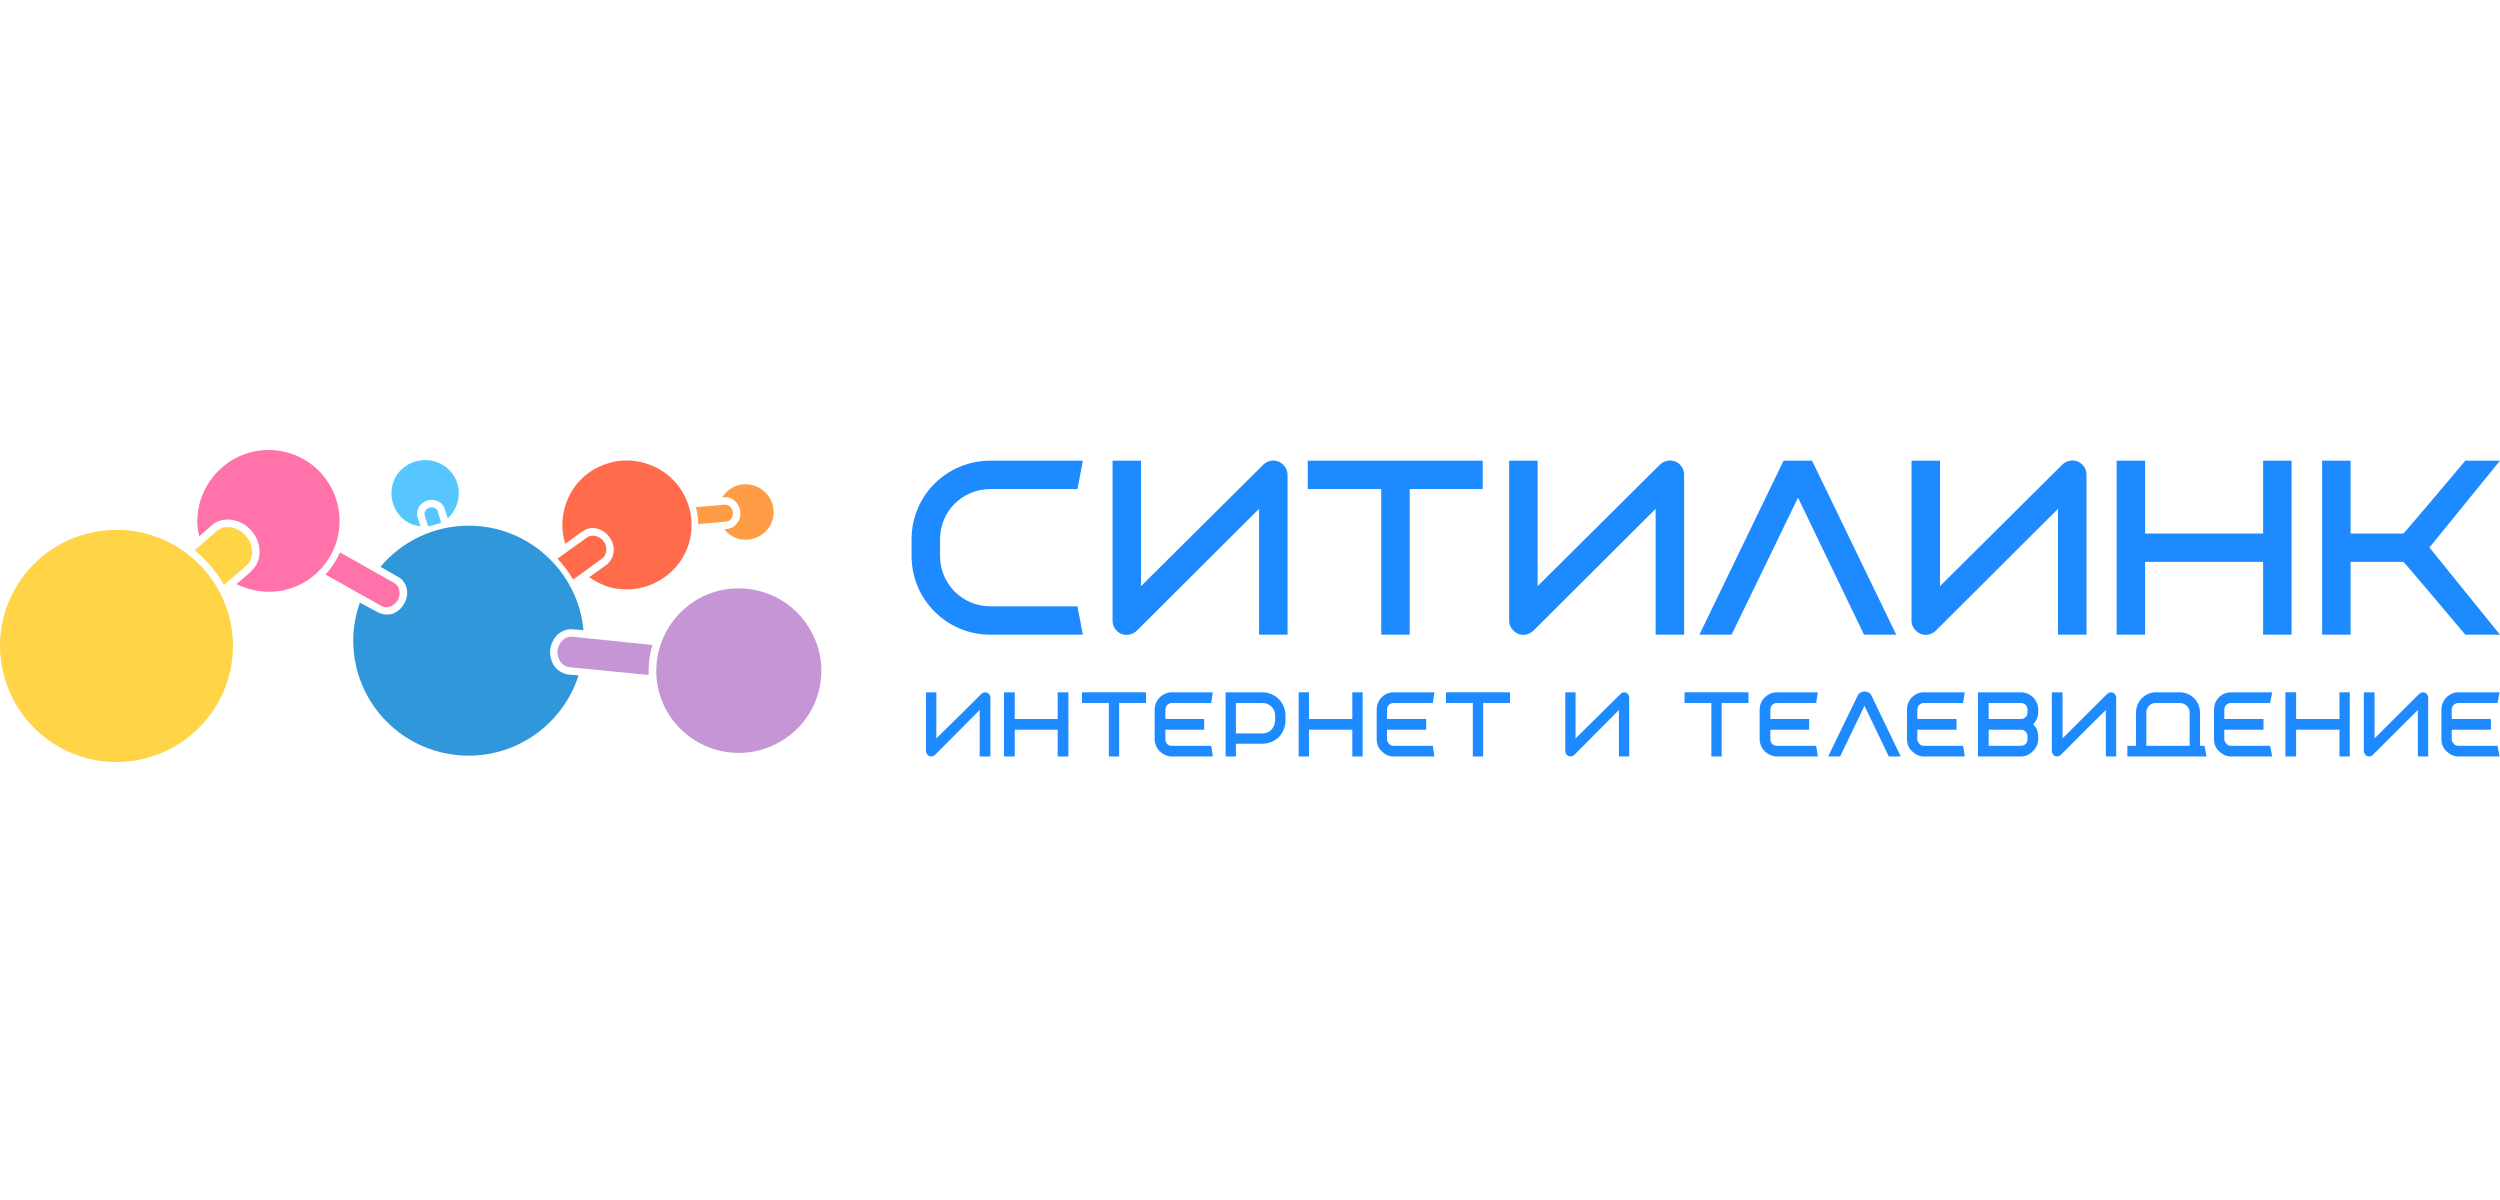
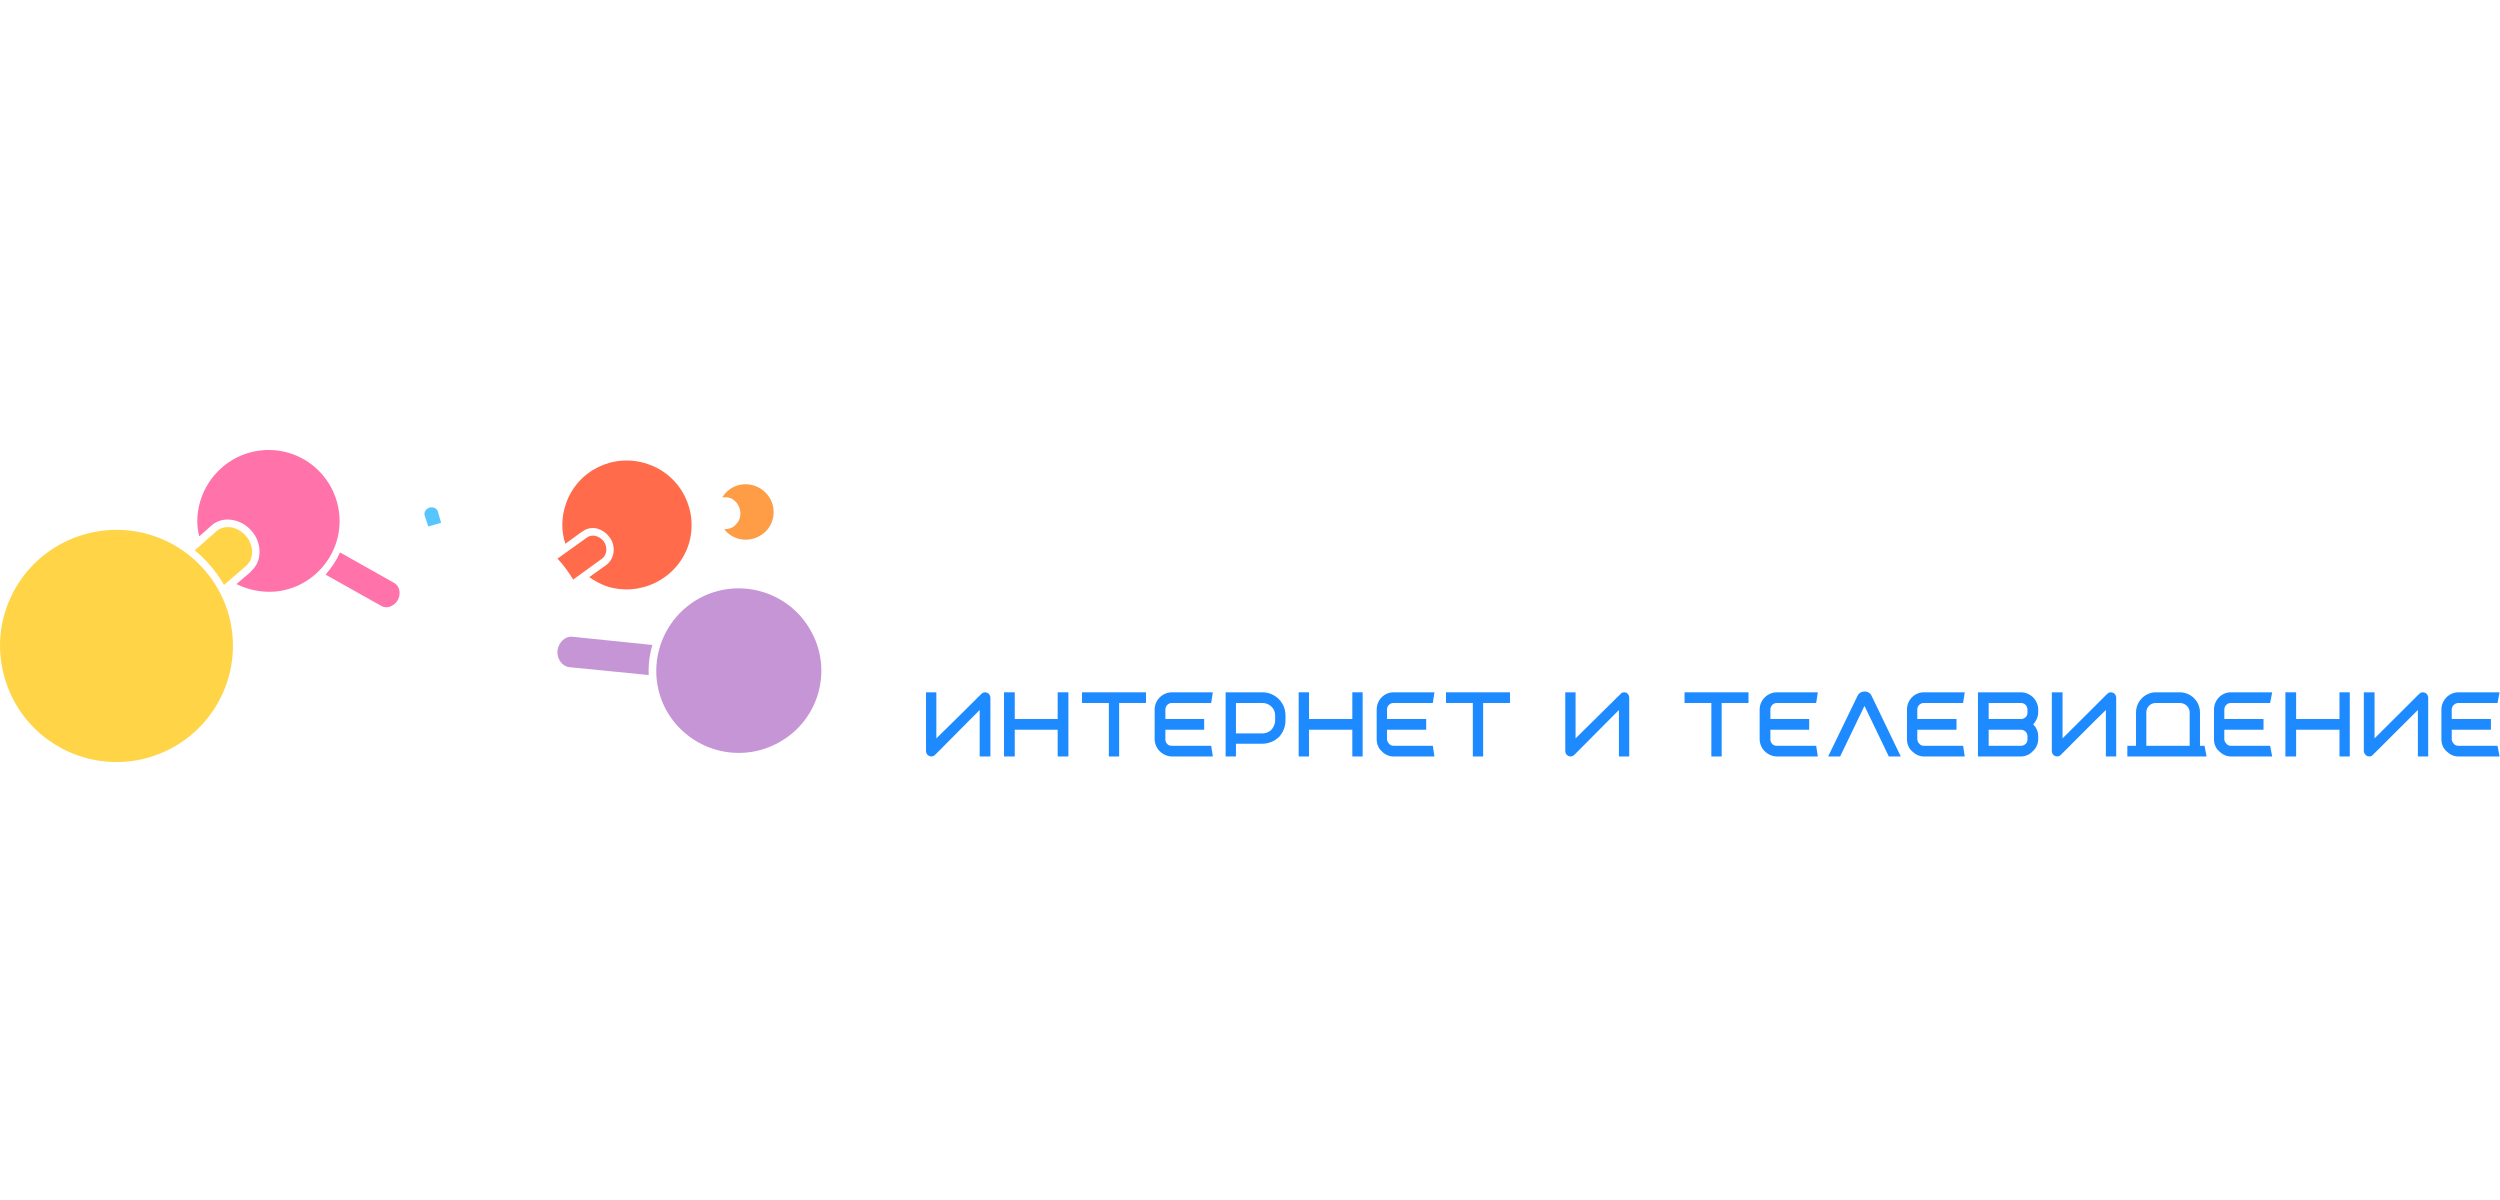
<svg xmlns="http://www.w3.org/2000/svg" width="100" height="48" viewBox="0 0 100 48" fill="none">
  <path fill-rule="evenodd" clip-rule="evenodd" d="M25.899 18.559C27.252 19.003 27.979 20.468 27.533 21.817C27.071 23.166 25.602 23.89 24.248 23.446C24 23.348 23.769 23.232 23.571 23.084L24.264 22.59C24.43 22.459 24.529 22.261 24.545 22.064C24.561 21.866 24.512 21.652 24.38 21.488C24.248 21.307 24.066 21.192 23.885 21.142C23.687 21.093 23.472 21.126 23.307 21.258H23.291L22.614 21.751C22.449 21.258 22.449 20.715 22.63 20.172C23.076 18.822 24.545 18.098 25.899 18.559Z" fill="#FF6B4B" />
  <path fill-rule="evenodd" clip-rule="evenodd" d="M13.601 22.097L15.763 23.315C15.994 23.446 16.044 23.742 15.912 24.006C15.763 24.253 15.466 24.368 15.251 24.236L13.023 22.985C13.254 22.722 13.452 22.426 13.601 22.097Z" fill="#FF72AA" />
  <path fill-rule="evenodd" clip-rule="evenodd" d="M24.149 21.653C24.314 21.883 24.281 22.196 24.083 22.344L22.927 23.183C22.746 22.887 22.548 22.607 22.3 22.344L23.472 21.505C23.67 21.357 23.967 21.422 24.149 21.653Z" fill="#FF6B4B" />
  <path fill-rule="evenodd" clip-rule="evenodd" d="M7.906 21.126C7.757 19.579 8.896 18.18 10.448 18.016C12.016 17.851 13.402 18.987 13.568 20.55C13.733 22.097 12.594 23.496 11.042 23.66C10.464 23.71 9.936 23.594 9.457 23.364L10.035 22.87V22.854C10.266 22.656 10.382 22.377 10.382 22.08C10.382 21.784 10.283 21.488 10.068 21.241L10.052 21.225C9.837 20.978 9.573 20.846 9.292 20.797C8.995 20.747 8.698 20.813 8.467 21.011V21.027H8.45L7.972 21.455C7.939 21.34 7.922 21.241 7.906 21.126Z" fill="#FF72AA" />
  <path fill-rule="evenodd" clip-rule="evenodd" d="M7.79 22.015L8.649 21.258C8.979 20.962 9.507 21.06 9.837 21.439C10.167 21.817 10.167 22.36 9.837 22.64L8.962 23.397C8.649 22.854 8.252 22.393 7.79 22.015Z" fill="#FFD446" />
-   <path fill-rule="evenodd" clip-rule="evenodd" d="M29.316 20.501C29.332 20.698 29.2 20.863 29.051 20.863L27.929 20.962C27.929 20.731 27.896 20.501 27.83 20.287L28.985 20.188C29.151 20.172 29.299 20.32 29.316 20.501Z" fill="#FF9C46" />
-   <path fill-rule="evenodd" clip-rule="evenodd" d="M18.751 21.027C21.145 21.027 23.125 22.87 23.34 25.207L22.927 25.174C22.696 25.141 22.465 25.24 22.3 25.388C22.151 25.536 22.036 25.75 22.003 25.997C21.986 26.227 22.052 26.458 22.168 26.639C22.3 26.82 22.498 26.951 22.746 26.984L23.142 27.017C22.548 28.877 20.798 30.226 18.751 30.226C16.192 30.226 14.129 28.169 14.129 25.618C14.129 25.092 14.228 24.582 14.393 24.104L15.07 24.466C15.268 24.582 15.482 24.615 15.713 24.549C15.912 24.466 16.06 24.335 16.159 24.154C16.275 23.973 16.308 23.759 16.275 23.561C16.225 23.348 16.11 23.166 15.912 23.068L15.218 22.673C16.06 21.669 17.331 21.027 18.751 21.027Z" fill="#3197DB" />
-   <path fill-rule="evenodd" clip-rule="evenodd" d="M15.928 18.921C16.39 18.345 17.232 18.23 17.826 18.674C18.421 19.119 18.52 19.958 18.074 20.55C18.025 20.616 17.975 20.682 17.909 20.731L17.794 20.369C17.744 20.205 17.645 20.106 17.496 20.04C17.381 19.991 17.232 19.974 17.084 20.024C16.952 20.073 16.836 20.155 16.753 20.27C16.688 20.402 16.655 20.55 16.704 20.698L16.82 21.06C16.588 21.027 16.374 20.945 16.192 20.813C15.598 20.353 15.482 19.513 15.928 18.921Z" fill="#57C6FF" />
  <path fill-rule="evenodd" clip-rule="evenodd" d="M0.164 27.033C-0.513 24.565 0.973 22.015 3.449 21.356C5.941 20.682 8.483 22.163 9.16 24.631C9.82 27.116 8.351 29.65 5.859 30.325C3.383 30.983 0.824 29.518 0.164 27.033Z" fill="#FFD446" />
  <path fill-rule="evenodd" clip-rule="evenodd" d="M30.686 19.776C31.082 20.237 31.016 20.945 30.554 21.323C30.075 21.718 29.382 21.669 28.985 21.192L28.969 21.175L29.068 21.159H29.084C29.25 21.142 29.382 21.06 29.481 20.928C29.58 20.813 29.629 20.665 29.613 20.5V20.484V20.468C29.596 20.303 29.514 20.155 29.415 20.056C29.299 19.941 29.151 19.875 28.969 19.892H28.886C28.952 19.809 29.018 19.711 29.117 19.628C29.58 19.233 30.29 19.299 30.686 19.776Z" fill="#FF9C46" />
  <path fill-rule="evenodd" clip-rule="evenodd" d="M17.183 20.303C17.315 20.27 17.463 20.32 17.513 20.451L17.645 20.912C17.48 20.962 17.298 21.011 17.133 21.06L16.985 20.616C16.952 20.484 17.034 20.353 17.183 20.303Z" fill="#57C6FF" />
-   <path fill-rule="evenodd" clip-rule="evenodd" d="M32.419 25.207C33.327 26.787 32.766 28.794 31.181 29.683C29.596 30.588 27.582 30.029 26.674 28.449C25.783 26.869 26.344 24.861 27.929 23.956C29.514 23.068 31.527 23.627 32.419 25.207Z" fill="#C695D6" />
+   <path fill-rule="evenodd" clip-rule="evenodd" d="M32.419 25.207C33.327 26.787 32.766 28.794 31.181 29.683C29.596 30.588 27.582 30.029 26.674 28.449C25.783 26.869 26.344 24.861 27.929 23.956C29.514 23.068 31.527 23.627 32.419 25.207" fill="#C695D6" />
  <path fill-rule="evenodd" clip-rule="evenodd" d="M25.948 27.001L22.779 26.688C22.482 26.655 22.267 26.359 22.3 26.013C22.349 25.684 22.614 25.437 22.894 25.47L26.097 25.799C25.981 26.178 25.931 26.589 25.948 27.001Z" fill="#C695D6" />
-   <path fill-rule="evenodd" clip-rule="evenodd" d="M51.138 18.46C51.353 18.559 51.502 18.756 51.502 18.987V25.388H50.362C50.362 25.388 50.362 21.965 50.362 20.353C49.009 21.702 45.476 25.224 45.476 25.224C45.311 25.388 45.064 25.438 44.849 25.355C44.634 25.256 44.502 25.059 44.502 24.829V18.427H45.641C45.641 18.427 45.641 21.85 45.641 23.446C46.995 22.097 50.528 18.592 50.528 18.592C50.693 18.427 50.924 18.378 51.138 18.46ZM39.616 18.427C37.867 18.427 36.463 19.826 36.463 21.57V22.245C36.463 23.973 37.867 25.388 39.616 25.388H43.314L43.099 24.253H39.616C38.494 24.253 37.602 23.348 37.602 22.245V21.57C37.602 20.451 38.494 19.563 39.616 19.563H43.099L43.314 18.427H39.616ZM59.309 18.427H52.31V19.563H55.249V25.388H56.388V19.563H59.309V18.427ZM71.343 18.427L67.976 25.388H69.263L71.921 19.908L74.562 25.388H75.85L72.482 18.427H71.343ZM67.019 18.46C67.233 18.559 67.365 18.756 67.365 18.987V25.388H66.226C66.226 25.388 66.226 21.965 66.226 20.353C64.873 21.702 61.34 25.224 61.34 25.224C61.175 25.388 60.927 25.438 60.729 25.355C60.514 25.256 60.366 25.059 60.366 24.829V18.427H61.505C61.505 18.427 61.505 21.85 61.505 23.446C62.859 22.097 66.391 18.592 66.391 18.592C66.556 18.427 66.804 18.378 67.019 18.46ZM83.113 18.46C83.328 18.559 83.46 18.756 83.46 18.987V25.388H82.321C82.321 25.388 82.321 21.965 82.321 20.353C80.967 21.702 77.434 25.224 77.434 25.224C77.269 25.388 77.022 25.438 76.824 25.355C76.609 25.256 76.461 25.059 76.461 24.829V18.427H77.6C77.6 18.427 77.6 21.85 77.6 23.446C78.953 22.097 82.486 18.592 82.486 18.592C82.651 18.427 82.898 18.378 83.113 18.46ZM94.024 22.475C94.866 22.475 95.906 22.475 96.137 22.475C96.302 22.64 98.613 25.388 98.613 25.388H100L97.177 21.9L100 18.427H98.613C98.613 18.427 96.302 21.175 96.137 21.34H94.024V18.427H92.885V25.388H94.024V22.475ZM90.525 18.427V21.34H85.804V18.427H84.665V25.388H85.804V22.475C87.405 22.475 89.105 22.475 90.525 22.475V25.388H91.664V18.427H90.525Z" fill="#1E8AFF" />
  <path fill-rule="evenodd" clip-rule="evenodd" d="M39.484 27.708C39.567 27.741 39.616 27.823 39.616 27.906V30.259H39.187C39.187 30.259 39.187 28.992 39.187 28.399C38.692 28.893 37.404 30.193 37.404 30.193C37.338 30.259 37.256 30.275 37.173 30.242C37.091 30.209 37.041 30.127 37.041 30.045V27.692H37.454C37.454 27.692 37.454 28.959 37.454 29.535C37.965 29.041 39.253 27.758 39.253 27.758C39.319 27.692 39.402 27.675 39.484 27.708Z" fill="#1E8AFF" />
  <path fill-rule="evenodd" clip-rule="evenodd" d="M42.736 27.692H42.307V28.761H40.59V27.692H40.161V30.259H40.59V29.189H42.307V30.259H42.736V27.692Z" fill="#1E8AFF" />
  <path fill-rule="evenodd" clip-rule="evenodd" d="M45.839 27.692H43.281V28.119H44.354V30.259H44.766V28.119H45.839V27.692Z" fill="#1E8AFF" />
  <path fill-rule="evenodd" clip-rule="evenodd" d="M46.879 29.831C46.797 29.831 46.731 29.814 46.681 29.749C46.632 29.699 46.615 29.633 46.615 29.568V29.189H48.167V28.761H46.615V28.383C46.615 28.235 46.731 28.119 46.879 28.119H48.447L48.514 27.692H46.879C46.5 27.692 46.186 28.004 46.186 28.383V29.568C46.186 29.749 46.269 29.93 46.384 30.045C46.516 30.177 46.698 30.259 46.879 30.259H48.514L48.447 29.831H46.879Z" fill="#1E8AFF" />
  <path fill-rule="evenodd" clip-rule="evenodd" d="M50.495 27.692H49.025V30.259H49.438V29.749H50.495C50.742 29.749 50.973 29.65 51.155 29.485C51.32 29.304 51.419 29.074 51.419 28.827V28.613C51.419 28.103 51.006 27.692 50.495 27.692ZM51.006 28.827C51.006 28.959 50.94 29.09 50.858 29.189C50.759 29.288 50.627 29.337 50.495 29.337H49.438V28.119H50.495C50.775 28.119 51.006 28.334 51.006 28.613V28.827Z" fill="#1E8AFF" />
  <path fill-rule="evenodd" clip-rule="evenodd" d="M54.506 27.692H54.093V28.761H52.36V27.692H51.947V30.259H52.36V29.189H54.093V30.259H54.506V27.692Z" fill="#1E8AFF" />
  <path fill-rule="evenodd" clip-rule="evenodd" d="M55.744 29.831C55.678 29.831 55.612 29.814 55.562 29.749C55.513 29.699 55.48 29.633 55.48 29.568V29.189H57.048V28.761H55.48V28.383C55.48 28.235 55.595 28.119 55.744 28.119H57.312L57.378 27.692H55.744C55.364 27.692 55.067 28.004 55.067 28.383V29.568C55.067 29.749 55.133 29.93 55.265 30.045C55.381 30.177 55.562 30.259 55.744 30.259H57.378L57.312 29.831H55.744Z" fill="#1E8AFF" />
  <path fill-rule="evenodd" clip-rule="evenodd" d="M60.399 27.692H57.84V28.119H58.913V30.259H59.326V28.119H60.399V27.692Z" fill="#1E8AFF" />
  <path fill-rule="evenodd" clip-rule="evenodd" d="M65.054 27.708C65.12 27.741 65.169 27.823 65.169 27.906V30.259H64.757C64.757 30.259 64.757 28.992 64.757 28.399C64.262 28.893 62.974 30.193 62.974 30.193C62.908 30.259 62.825 30.275 62.743 30.242C62.66 30.209 62.611 30.127 62.611 30.045V27.692H63.023C63.023 27.692 63.023 28.959 63.023 29.535C63.519 29.041 64.823 27.758 64.823 27.758C64.872 27.692 64.972 27.675 65.054 27.708Z" fill="#1E8AFF" />
  <path fill-rule="evenodd" clip-rule="evenodd" d="M69.94 27.692H67.382V28.119H68.454V30.259H68.867V28.119H69.94V27.692Z" fill="#1E8AFF" />
  <path fill-rule="evenodd" clip-rule="evenodd" d="M71.079 29.831C70.997 29.831 70.931 29.814 70.881 29.749C70.832 29.699 70.815 29.633 70.815 29.568V29.189H72.367V28.761H70.815V28.383C70.815 28.235 70.931 28.119 71.079 28.119H72.647L72.713 27.692H71.079C70.7 27.692 70.386 28.004 70.386 28.383V29.568C70.386 29.749 70.468 29.93 70.584 30.045C70.716 30.177 70.898 30.259 71.079 30.259H72.713L72.647 29.831H71.079Z" fill="#1E8AFF" />
  <path fill-rule="evenodd" clip-rule="evenodd" d="M74.298 27.84L73.126 30.259H73.605L74.579 28.235L75.553 30.259H76.031L74.859 27.824C74.744 27.593 74.397 27.61 74.298 27.84Z" fill="#1E8AFF" />
  <path fill-rule="evenodd" clip-rule="evenodd" d="M76.956 29.831C76.89 29.831 76.824 29.814 76.774 29.749C76.725 29.699 76.692 29.633 76.692 29.568V29.189H78.26V28.761H76.692V28.383C76.692 28.235 76.807 28.119 76.956 28.119H78.524L78.59 27.692H76.956C76.576 27.692 76.279 28.004 76.279 28.383V29.568C76.279 29.749 76.345 29.93 76.477 30.045C76.609 30.177 76.774 30.259 76.956 30.259H78.59L78.524 29.831H76.956Z" fill="#1E8AFF" />
  <path fill-rule="evenodd" clip-rule="evenodd" d="M81.528 28.383C81.528 28.004 81.215 27.692 80.835 27.692H79.118V30.259H80.835C81.016 30.259 81.198 30.177 81.314 30.045C81.446 29.93 81.528 29.749 81.528 29.568V29.452C81.528 29.255 81.446 29.09 81.33 28.975C81.446 28.844 81.528 28.679 81.528 28.498V28.383ZM81.099 29.568C81.099 29.633 81.082 29.699 81.033 29.749C80.967 29.814 80.901 29.831 80.835 29.831H79.547V29.189H80.835C80.984 29.189 81.099 29.304 81.099 29.452V29.568ZM81.099 28.498C81.099 28.564 81.082 28.63 81.033 28.679C80.967 28.745 80.901 28.761 80.835 28.761H79.547V28.119H80.835C80.984 28.119 81.099 28.235 81.099 28.383V28.498Z" fill="#1E8AFF" />
  <path fill-rule="evenodd" clip-rule="evenodd" d="M84.516 27.708C84.599 27.741 84.648 27.823 84.648 27.906V30.259H84.235C84.235 30.259 84.235 28.992 84.235 28.399C83.724 28.893 82.436 30.193 82.436 30.193C82.37 30.259 82.287 30.275 82.205 30.242C82.122 30.209 82.073 30.127 82.073 30.045V27.692H82.502C82.502 27.692 82.502 28.959 82.502 29.535C82.997 29.041 84.285 27.758 84.285 27.758C84.351 27.692 84.433 27.675 84.516 27.708Z" fill="#1E8AFF" />
  <path fill-rule="evenodd" clip-rule="evenodd" d="M88.181 29.831H87.999V28.498C87.999 28.054 87.636 27.692 87.19 27.692H86.233C85.804 27.692 85.441 28.054 85.441 28.498V29.831H85.094V30.259H88.263L88.181 29.831ZM87.587 29.831H85.853V28.498C85.853 28.284 86.018 28.119 86.233 28.119H87.19C87.405 28.119 87.587 28.284 87.587 28.498V29.831Z" fill="#1E8AFF" />
  <path fill-rule="evenodd" clip-rule="evenodd" d="M89.237 29.831C89.171 29.831 89.105 29.814 89.056 29.749C89.006 29.699 88.973 29.633 88.973 29.568V29.189H90.541V28.761H88.973V28.383C88.973 28.235 89.089 28.119 89.237 28.119H90.805L90.888 27.692H89.237C88.857 27.692 88.56 28.004 88.56 28.383V29.568C88.56 29.749 88.626 29.93 88.758 30.045C88.891 30.177 89.056 30.259 89.237 30.259H90.888L90.805 29.831H89.237Z" fill="#1E8AFF" />
  <path fill-rule="evenodd" clip-rule="evenodd" d="M93.991 27.692H93.579V28.761H91.845V27.692H91.416V30.259H91.845V29.189H93.579V30.259H93.991V27.692Z" fill="#1E8AFF" />
  <path fill-rule="evenodd" clip-rule="evenodd" d="M96.996 27.708C97.078 27.741 97.128 27.823 97.128 27.906V30.259H96.715C96.715 30.259 96.715 28.992 96.715 28.399C96.22 28.893 94.916 30.193 94.916 30.193C94.866 30.259 94.767 30.275 94.685 30.242C94.619 30.209 94.553 30.127 94.553 30.045V27.692H94.982C94.982 27.692 94.982 28.959 94.982 29.535C95.477 29.041 96.765 27.758 96.765 27.758C96.831 27.692 96.913 27.675 96.996 27.708Z" fill="#1E8AFF" />
  <path fill-rule="evenodd" clip-rule="evenodd" d="M98.333 29.831C98.267 29.831 98.201 29.814 98.151 29.749C98.102 29.699 98.069 29.633 98.069 29.568V29.189H99.637V28.761H98.069V28.383C98.069 28.235 98.201 28.119 98.333 28.119H99.901L99.983 27.692H98.333C97.97 27.692 97.656 28.004 97.656 28.383V29.568C97.656 29.749 97.722 29.93 97.854 30.045C97.986 30.177 98.151 30.259 98.333 30.259H99.983L99.901 29.831H98.333Z" fill="#1E8AFF" />
</svg>